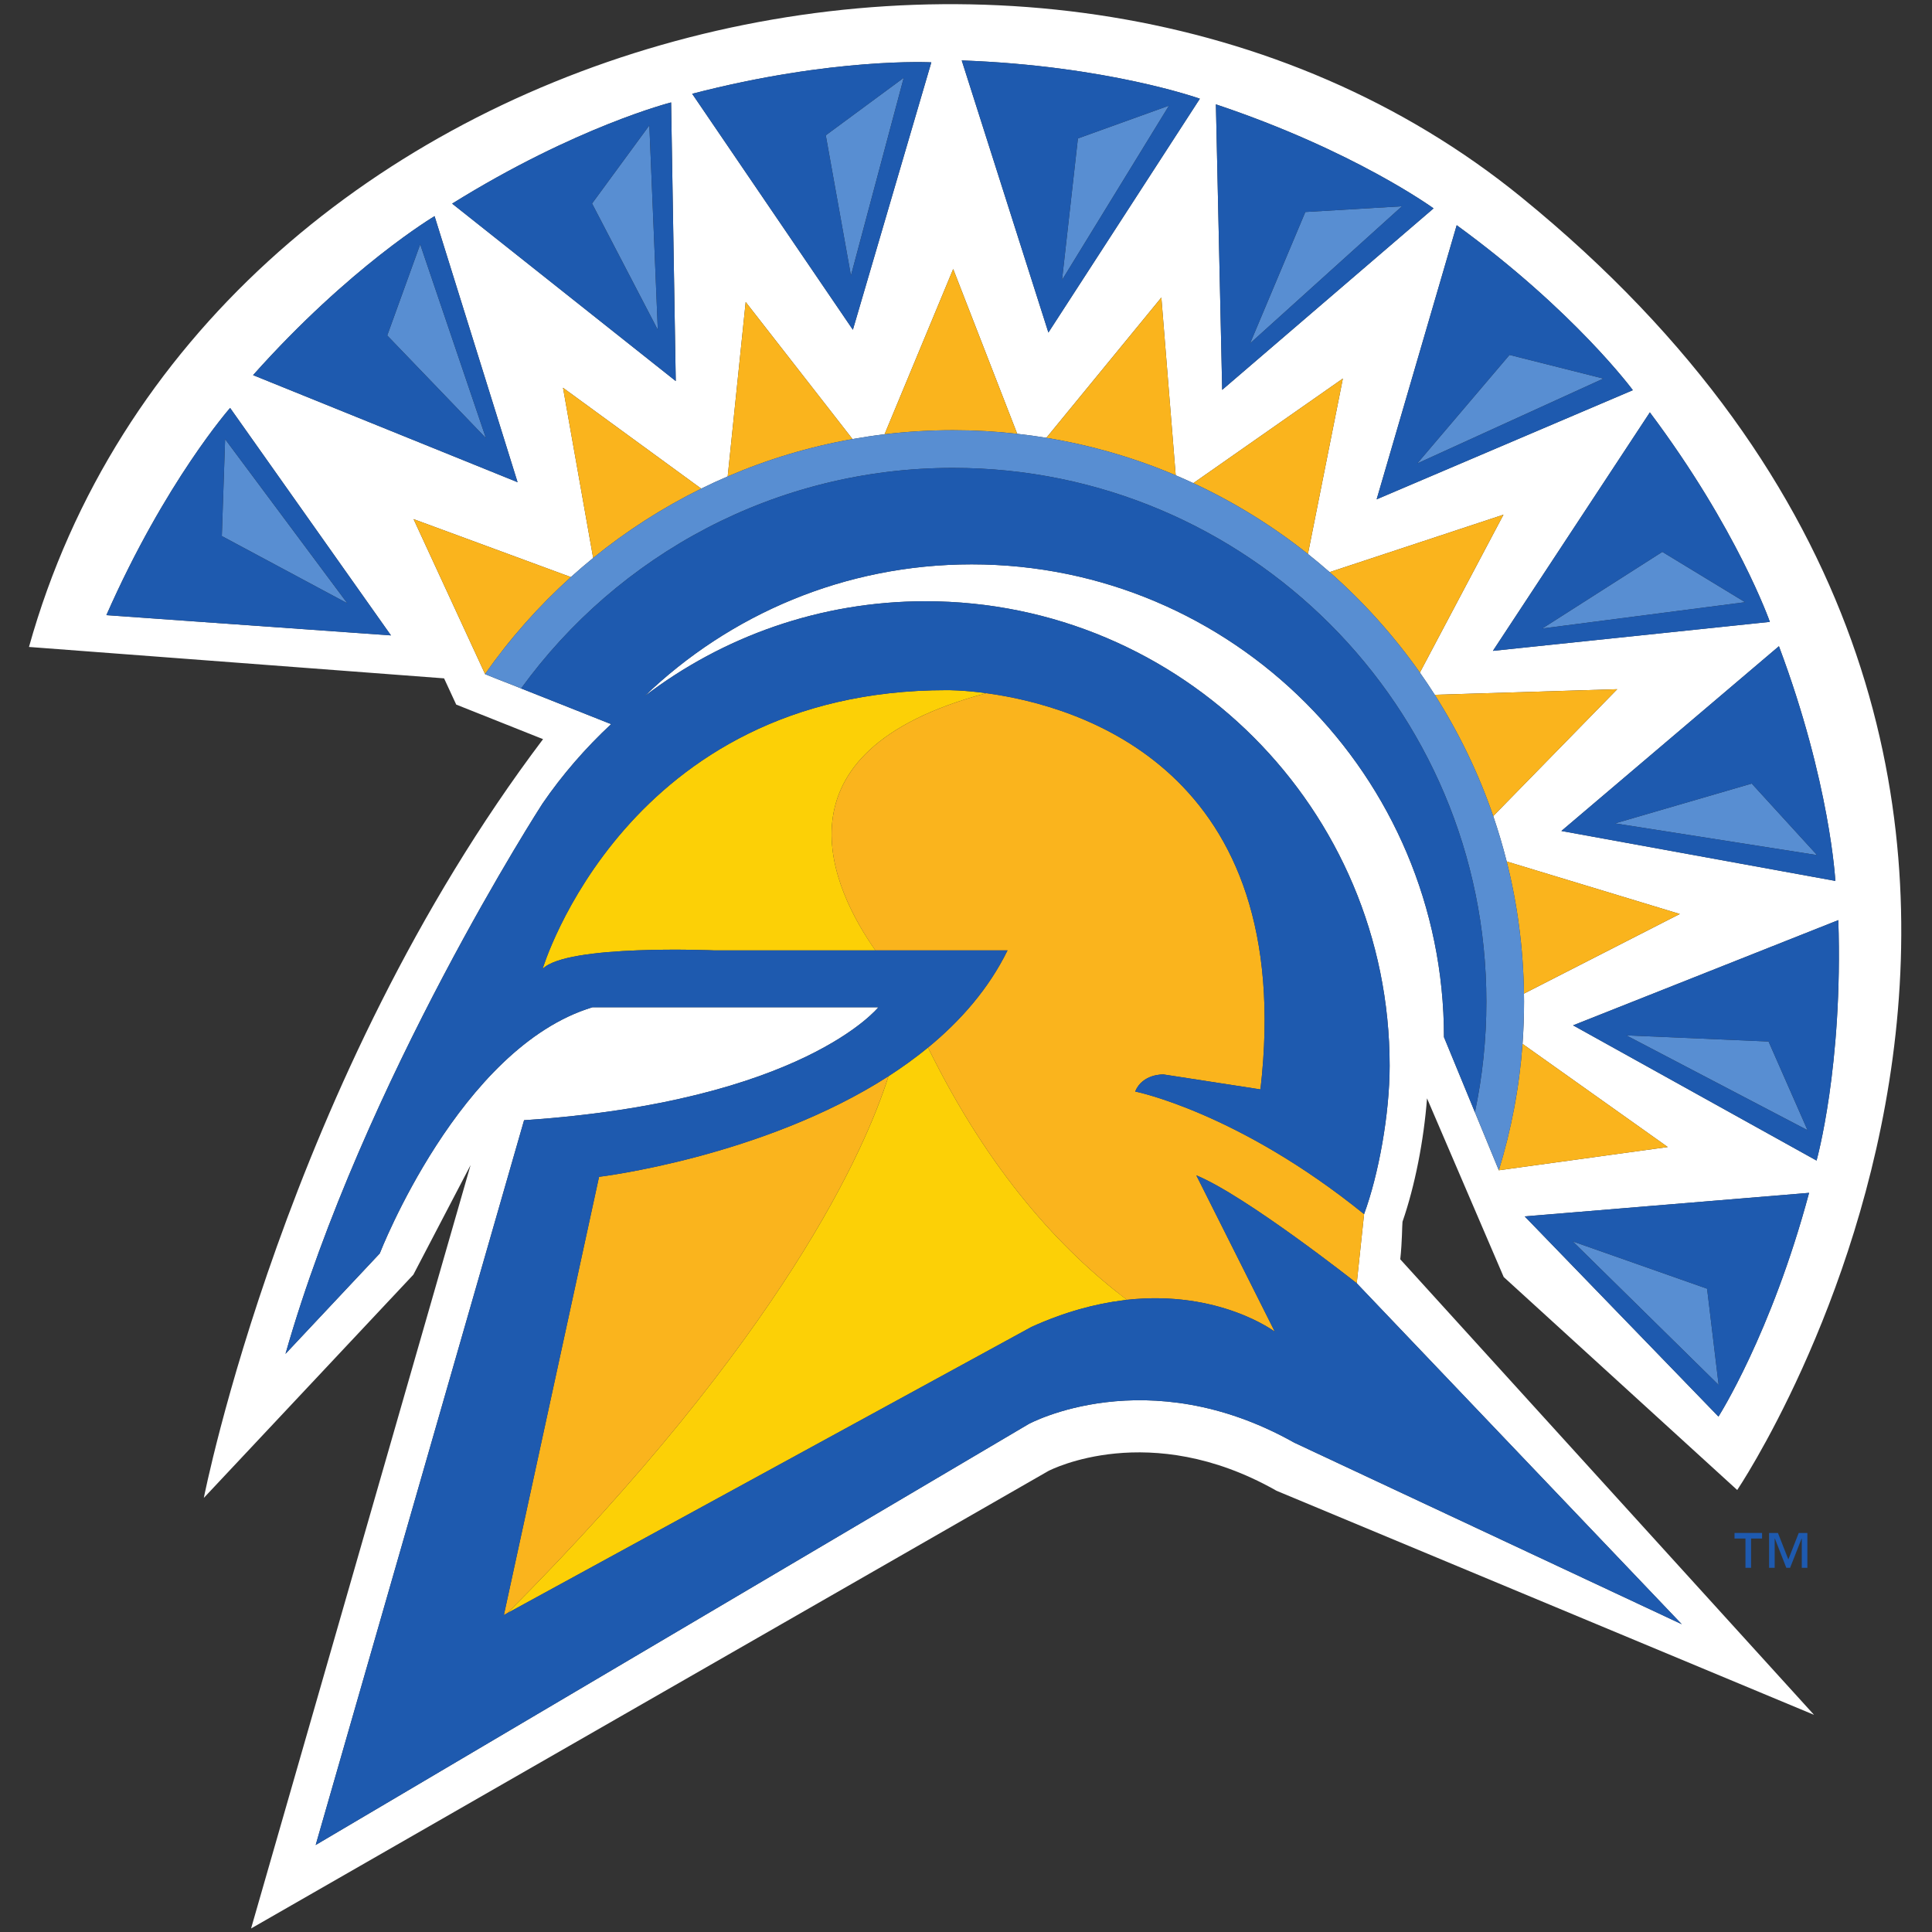
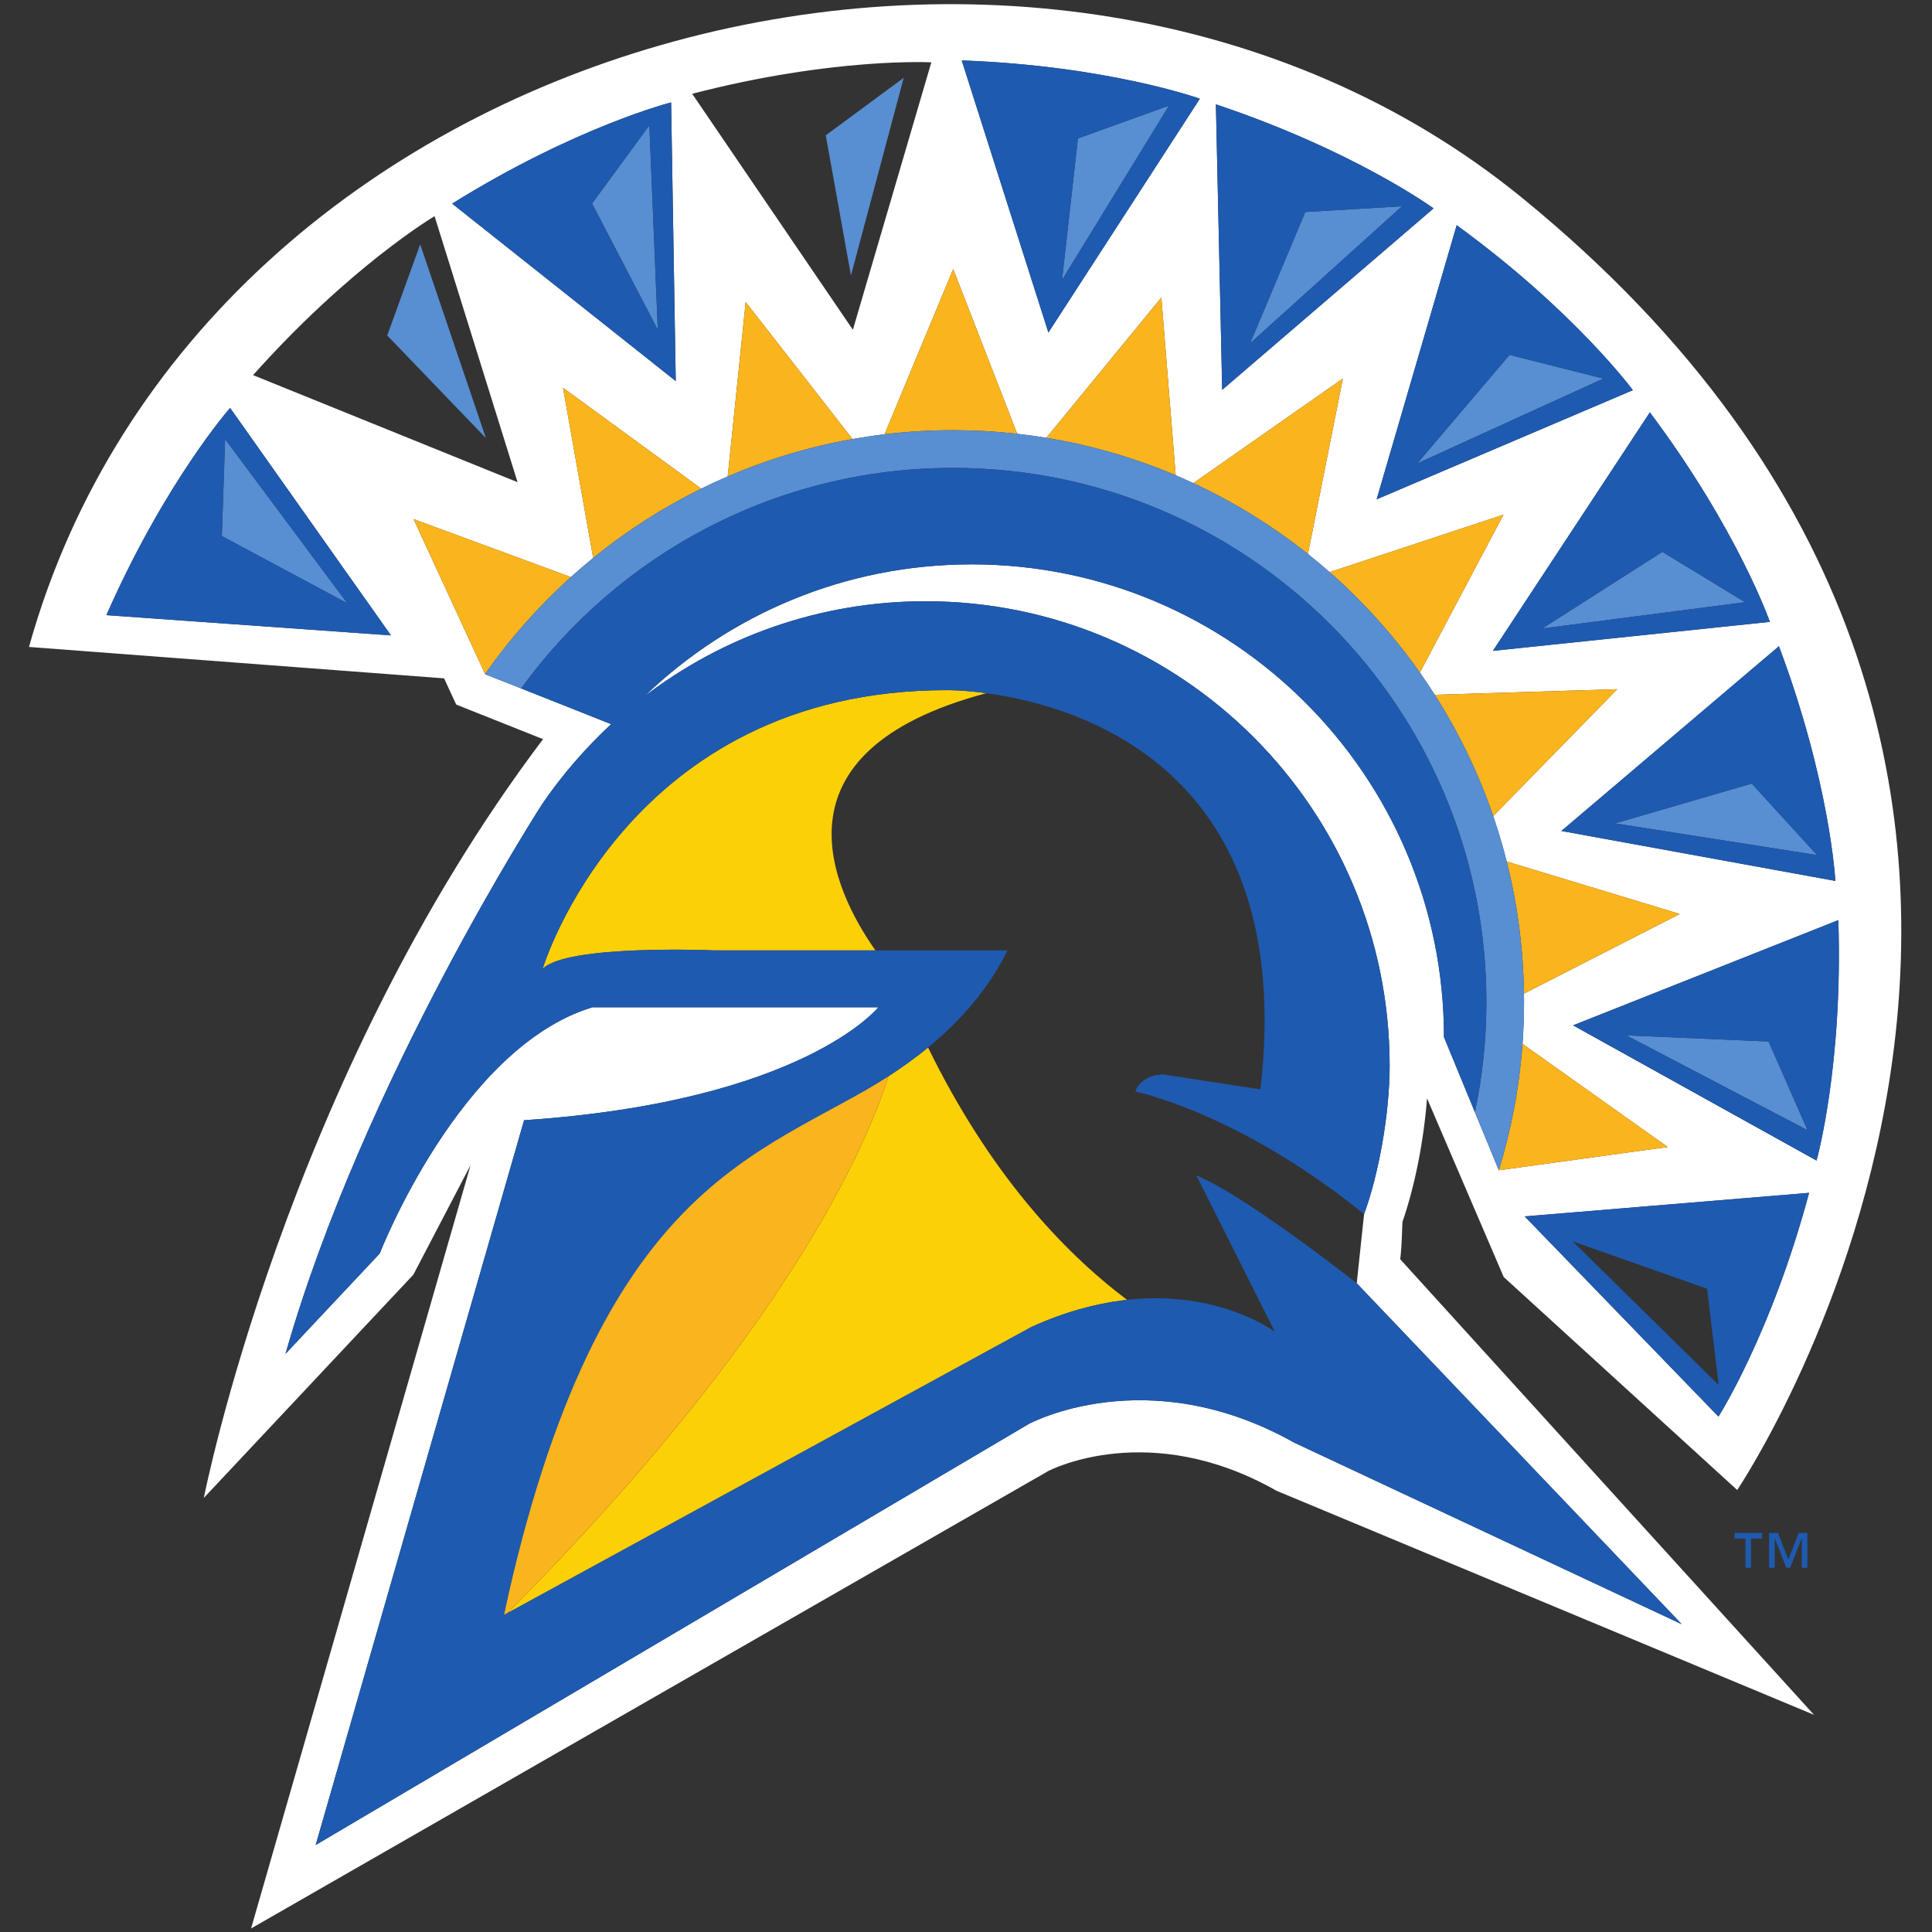
<svg xmlns="http://www.w3.org/2000/svg" width="200px" height="200px" viewBox="0 0 200 200" version="1.1">
  <rect x="0" y="0" width="200" height="200" fill="#333333" stroke="none" />
  <title>san-jose-st</title>
  <desc>Created with Sketch.</desc>
  <g id="san-jose-st" stroke="none" stroke-width="1" fill="none" fill-rule="evenodd">
    <g id="san-jose-st_BGL" transform="translate(-0, 0)">
      <g id="san-jose-st" transform="translate(3, 0)">
        <g id="g10" transform="translate(97, 99.969) scale(-1, 1) rotate(-180) translate(-97, -99.969) translate(0, 0.304)" fill-rule="nonzero">
          <g id="g12">
            <path d="M171.094,31.496 L130.983,50.29 C115.7,58.885 103.482,52.217 103.482,52.217 L29.679,8.641 L51.253,83.67 C80.153,85.61 87.927,95.361 87.927,95.361 L58.327,95.361 C44.573,91.194 36.312,69.877 36.312,69.877 L26.554,59.484 C34.651,87.851 53.15,116.432 53.15,116.432 C55.173,119.396 57.642,122.237 60.263,124.671 C60.263,124.671 54.214,127.076 50.946,128.367 C50.071,128.73 48.525,129.302 47.21,129.85 C47.21,129.85 47.215,129.853 47.215,129.858 L39.812,145.894 L56.098,139.895 C56.849,140.572 57.621,141.233 58.404,141.873 L55.283,159.493 L69.592,149.051 C70.492,149.497 71.405,149.918 72.334,150.314 L72.331,150.314 L74.193,168.371 L85.252,154.182 C86.349,154.376 87.455,154.545 88.57,154.679 L95.675,171.785 L102.303,154.726 C103.317,154.612 104.322,154.478 105.32,154.314 L117.223,168.834 L118.709,150.431 C119.323,150.172 119.931,149.897 120.532,149.619 L136.013,160.448 L132.397,142.285 C133.161,141.676 133.91,141.052 134.643,140.408 L152.639,146.353 L143.985,130.009 C144.517,129.256 145.03,128.49 145.526,127.71 L145.526,127.71 L164.416,128.288 L151.579,115.153 L151.579,115.156 C152.105,113.612 152.572,112.045 152.972,110.455 L170.892,105.019 L154.76,96.775 C154.763,96.494 154.77,96.216 154.77,95.938 C154.77,94.468 154.718,93.013 154.612,91.572 L169.646,80.895 L152.157,78.488 L149.683,84.495 L146.48,92.271 C146.48,119.298 124.59,141.212 97.586,141.212 C84.439,141.212 72.507,136.012 63.72,127.559 C71.796,133.726 81.878,137.393 92.814,137.393 C119.345,137.393 140.855,115.868 140.855,89.311 C140.855,84.288 139.705,78 138.208,73.949 L137.449,66.792 L171.094,31.496 Z M8.013,135.954 C14.116,149.8 20.821,157.404 20.821,157.404 L37.473,133.857 L8.013,135.954 Z M41.986,177.258 L50.579,149.716 L23.197,160.801 C33.267,172.088 41.986,177.258 41.986,177.258 L41.986,177.258 Z M66.473,189.033 L66.955,160.186 L43.808,178.554 C56.65,186.542 66.473,189.033 66.473,189.033 L66.473,189.033 Z M93.411,193.18 L85.29,165.495 L68.654,189.926 C83.292,193.723 93.411,193.18 93.411,193.18 L93.411,193.18 Z M121.209,189.416 L105.53,165.209 L96.558,193.378 C111.67,192.83 121.209,189.416 121.209,189.416 L121.209,189.416 Z M145.402,178.062 L123.522,159.277 L122.869,188.831 C137.211,184.035 145.402,178.062 145.402,178.062 L145.402,178.062 Z M166.031,159.243 L139.509,147.943 L147.797,176.322 C160.024,167.414 166.031,159.243 166.031,159.243 L166.031,159.243 Z M180.215,135.258 L151.546,132.258 L167.793,156.945 C176.876,144.837 180.215,135.258 180.215,135.258 L180.215,135.258 Z M186.993,108.442 L158.635,113.612 L181.154,132.738 C186.469,118.57 186.993,108.442 186.993,108.442 L186.993,108.442 Z M185.048,79.493 L159.843,93.491 L187.302,104.383 C187.799,89.256 185.048,79.493 185.048,79.493 L185.048,79.493 Z M174.894,52.991 L154.835,73.714 L184.275,76.151 C180.359,61.53 174.894,52.991 174.894,52.991 L174.894,52.991 Z M142.187,73.161 C143.466,76.842 144.391,81.557 144.725,85.934 L152.664,67.436 L176.836,45.389 C176.836,45.389 227.187,120.014 154.502,179.207 C105.244,219.324 17.885,196.684 0,132.662 L42.971,129.411 L44.227,126.696 L53.217,123.117 C26.58,87.855 18.1,44.571 18.1,44.571 L39.791,67.68 L45.715,79.026 L22.991,0 L105.534,47.362 C105.815,47.506 115.999,52.702 129.007,45.389 L129.139,45.313 L184.787,22.115 L141.954,69.272 C142.161,71.175 142.135,72.695 142.187,73.161 L142.187,73.161 Z" id="path14" fill="#FFFFFF" />
            <path d="M70.93,101.25 L87.624,101.25 C83.312,107.376 76.194,121.795 99.111,127.875 C96.613,128.215 95.007,128.191 95.007,128.191 C61.804,128.191 53.166,99.328 53.166,99.328 C55.648,101.903 70.93,101.25 70.93,101.25" id="path16" fill="#FCD006" />
            <path d="M93.071,91.194 C93.075,91.201 93.083,91.205 93.094,91.213 C91.784,90.141 90.405,89.146 88.976,88.225 C86.602,80.718 78.193,61.433 49.533,32.649 L103.787,62.275 C107.241,63.837 110.415,64.671 113.261,65.024 C113.464,65.049 113.572,65.07 113.665,65.078 C106.937,70.152 99.408,78.264 93.071,91.194" id="path18" fill="#FCD006" />
            <path d="M152.972,110.455 C154.08,106.072 154.691,101.487 154.76,96.775 L170.892,105.019 L152.972,110.455" id="path20" fill="#FAB41D" />
            <path d="M145.526,127.71 L145.526,127.71 C148.012,123.808 150.051,119.602 151.579,115.153 L151.579,115.153 L164.416,128.288 L145.526,127.71" id="path22" fill="#FAB41D" />
            <path d="M134.643,140.408 C138.149,137.326 141.289,133.831 143.985,130.009 L152.639,146.353 L134.643,140.408" id="path24" fill="#FAB41D" />
            <path d="M136.013,160.448 L120.532,149.619 C124.788,147.64 128.763,145.173 132.395,142.285 L136.013,160.448" id="path26" fill="#FAB41D" />
            <path d="M117.225,168.834 L105.32,154.309 C109.992,153.54 114.476,152.23 118.709,150.431 L117.225,168.834" id="path28" fill="#FAB41D" />
            <path d="M102.303,154.726 L95.675,171.785 L88.57,154.679 C90.897,154.957 93.256,155.1 95.653,155.1 C97.904,155.1 100.118,154.975 102.303,154.726" id="path30" fill="#FAB41D" />
            <path d="M85.252,154.182 L74.193,168.371 L72.331,150.314 L72.332,150.314 C76.423,152.074 80.749,153.383 85.252,154.182" id="path32" fill="#FAB41D" />
            <path d="M56.096,139.895 L39.812,145.894 L47.213,129.858 C49.789,133.534 52.773,136.897 56.096,139.895" id="path34" fill="#FAB41D" />
            <path d="M69.592,149.051 L55.28,159.493 L58.405,141.873 C61.836,144.664 65.583,147.076 69.592,149.051" id="path36" fill="#FAB41D" />
            <path d="M152.157,78.488 L169.646,80.895 L154.612,91.572 C154.28,87.051 153.445,82.672 152.157,78.488" id="path38" fill="#FAB41D" />
            <path d="M49.16,32.443 L49.531,32.649 C78.193,61.433 86.602,80.718 88.974,88.225 C75.912,79.83 59.013,77.809 59.013,77.809 L49.16,32.443" id="path40" fill="#FAB41D" />
-             <path d="M117.442,88.409 L127.482,86.86 C131.308,120.014 108.672,126.577 99.111,127.875 C76.195,121.795 83.311,107.376 87.622,101.25 L101.298,101.25 C99.351,97.285 96.448,93.968 93.071,91.194 C99.405,78.264 106.939,70.152 113.665,65.078 C123.21,66.123 128.971,61.773 128.971,61.773 L120.844,77.961 C125.98,75.847 137.45,66.792 137.45,66.792 L138.21,73.949 C125.152,84.515 114.514,86.642 114.514,86.642 C115.267,88.495 117.442,88.409 117.442,88.409" id="path42" fill="#FAB41D" />
            <path d="M152.972,110.455 C152.572,112.045 152.106,113.612 151.579,115.153 C150.051,119.602 148.012,123.808 145.526,127.71 C145.03,128.49 144.517,129.256 143.987,130.009 C141.29,133.831 138.149,137.326 134.643,140.408 C133.91,141.052 133.161,141.676 132.397,142.285 C128.763,145.173 124.784,147.64 120.532,149.619 C119.929,149.897 119.323,150.172 118.709,150.431 C114.476,152.23 109.992,153.54 105.32,154.309 C104.322,154.478 103.317,154.612 102.303,154.726 C100.121,154.975 97.904,155.1 95.653,155.1 C93.256,155.1 90.892,154.957 88.57,154.679 C87.455,154.545 86.347,154.376 85.252,154.182 C80.747,153.383 76.423,152.074 72.332,150.314 C71.405,149.915 70.492,149.497 69.589,149.051 C65.583,147.076 61.838,144.664 58.404,141.873 C57.619,141.233 56.847,140.572 56.096,139.895 C52.773,136.897 49.789,133.534 47.215,129.858 C47.213,129.853 47.21,129.85 47.209,129.85 C48.527,129.302 50.071,128.733 50.946,128.367 C60.982,142.202 77.27,151.197 95.653,151.197 C126.148,151.197 150.869,126.452 150.869,95.933 C150.869,92.01 150.46,88.187 149.683,84.495 L152.159,78.488 C153.445,82.672 154.28,87.051 154.608,91.572 C154.714,93.013 154.767,94.468 154.767,95.933 C154.767,96.216 154.763,96.494 154.76,96.775 C154.691,101.487 154.08,106.072 152.972,110.455" id="path44" fill="#588ED2" />
            <polygon id="path46" fill="#588ED2" points="19.963 144.142 32.956 137.18 20.304 154.171" />
            <polygon id="path48" fill="#588ED2" points="40.498 174.341 37.086 164.906 47.303 154.279" />
            <polygon id="path50" fill="#588ED2" points="64.221 186.658 58.289 178.567 65.098 165.487" />
            <polygon id="path52" fill="#588ED2" points="90.553 191.581 82.484 185.627 85.089 171.108" />
            <polygon id="path54" fill="#588ED2" points="108.586 185.303 106.939 170.644 118.015 188.701" />
            <polygon id="path56" fill="#588ED2" points="132.127 177.688 126.409 164.089 142.132 178.281" />
            <polygon id="path58" fill="#588ED2" points="153.265 162.893 143.712 151.656 162.982 160.443" />
            <polygon id="path60" fill="#588ED2" points="169.084 142.504 156.656 134.573 177.649 137.296" />
            <polygon id="path62" fill="#588ED2" points="185.102 111.115 178.338 118.52 164.19 114.398" />
            <polygon id="path64" fill="#588ED2" points="165.356 92.452 184.118 82.634 180.082 91.817" />
-             <polygon id="path66" fill="#588ED2" points="159.813 71.121 174.915 56.262 173.718 66.228" />
-             <path d="M120.844,77.961 L128.971,61.773 C128.971,61.773 123.213,66.123 113.667,65.078 C113.572,65.07 113.464,65.049 113.261,65.024 C110.415,64.671 107.241,63.837 103.787,62.275 L49.533,32.649 L49.16,32.443 L59.013,77.809 C59.013,77.809 75.914,79.83 88.976,88.225 C90.405,89.146 91.784,90.141 93.094,91.213 C93.083,91.21 93.075,91.201 93.071,91.194 C96.448,93.968 99.351,97.285 101.298,101.25 L87.624,101.25 L70.93,101.25 C70.93,101.25 55.648,101.903 53.169,99.328 C53.169,99.328 61.802,128.191 95.006,128.191 C95.006,128.191 96.613,128.215 99.113,127.875 C108.672,126.577 131.311,120.014 127.482,86.86 L117.442,88.409 C117.442,88.409 115.267,88.495 114.514,86.642 C114.514,86.642 125.152,84.515 138.208,73.949 C139.705,78 140.855,84.288 140.855,89.311 C140.855,115.868 119.345,137.393 92.814,137.393 C81.878,137.393 71.796,133.726 63.72,127.559 C72.507,136.012 84.439,141.212 97.586,141.212 C124.59,141.212 146.48,119.298 146.48,92.271 L149.683,84.495 C150.459,88.187 150.869,92.01 150.869,95.933 C150.869,126.452 126.148,151.197 95.653,151.197 C77.268,151.197 60.982,142.202 50.946,128.367 C54.214,127.076 60.263,124.671 60.263,124.671 C57.642,122.237 55.173,119.396 53.15,116.432 C53.15,116.432 34.651,87.851 26.554,59.484 L36.312,69.877 C36.312,69.877 44.573,91.194 58.327,95.361 L87.927,95.361 C87.927,95.361 80.153,85.61 51.253,83.67 L29.679,8.641 L103.482,52.217 C103.482,52.217 115.7,58.885 130.983,50.29 L171.094,31.496 L137.449,66.792 C137.449,66.792 125.98,75.852 120.844,77.961" id="path68" fill="#1E5AAF" />
+             <path d="M120.844,77.961 L128.971,61.773 C128.971,61.773 123.213,66.123 113.667,65.078 C113.572,65.07 113.464,65.049 113.261,65.024 C110.415,64.671 107.241,63.837 103.787,62.275 L49.533,32.649 L49.16,32.443 C59.013,77.809 75.914,79.83 88.976,88.225 C90.405,89.146 91.784,90.141 93.094,91.213 C93.083,91.21 93.075,91.201 93.071,91.194 C96.448,93.968 99.351,97.285 101.298,101.25 L87.624,101.25 L70.93,101.25 C70.93,101.25 55.648,101.903 53.169,99.328 C53.169,99.328 61.802,128.191 95.006,128.191 C95.006,128.191 96.613,128.215 99.113,127.875 C108.672,126.577 131.311,120.014 127.482,86.86 L117.442,88.409 C117.442,88.409 115.267,88.495 114.514,86.642 C114.514,86.642 125.152,84.515 138.208,73.949 C139.705,78 140.855,84.288 140.855,89.311 C140.855,115.868 119.345,137.393 92.814,137.393 C81.878,137.393 71.796,133.726 63.72,127.559 C72.507,136.012 84.439,141.212 97.586,141.212 C124.59,141.212 146.48,119.298 146.48,92.271 L149.683,84.495 C150.459,88.187 150.869,92.01 150.869,95.933 C150.869,126.452 126.148,151.197 95.653,151.197 C77.268,151.197 60.982,142.202 50.946,128.367 C54.214,127.076 60.263,124.671 60.263,124.671 C57.642,122.237 55.173,119.396 53.15,116.432 C53.15,116.432 34.651,87.851 26.554,59.484 L36.312,69.877 C36.312,69.877 44.573,91.194 58.327,95.361 L87.927,95.361 C87.927,95.361 80.153,85.61 51.253,83.67 L29.679,8.641 L103.482,52.217 C103.482,52.217 115.7,58.885 130.983,50.29 L171.094,31.496 L137.449,66.792 C137.449,66.792 125.98,75.852 120.844,77.961" id="path68" fill="#1E5AAF" />
            <path d="M20.304,154.171 L32.956,137.182 L19.963,144.142 L20.304,154.171 Z M20.821,157.404 C20.821,157.404 14.116,149.8 8.013,135.954 L37.473,133.857 L20.821,157.404 L20.821,157.404 Z" id="path70" fill="#1E5AAF" />
-             <path d="M40.498,174.341 L47.303,154.279 L37.086,164.906 L40.498,174.341 Z M41.986,177.258 C41.986,177.258 33.269,172.088 23.197,160.801 L50.579,149.716 L41.986,177.258 L41.986,177.258 Z" id="path72" fill="#1E5AAF" />
            <path d="M58.289,178.567 L64.221,186.658 L65.096,165.487 L58.289,178.567 Z M66.471,189.028 C66.471,189.028 56.647,186.542 43.806,178.554 L66.952,160.186 L66.471,189.028 L66.471,189.028 Z" id="path74" fill="#1E5AAF" />
-             <path d="M82.484,185.627 L90.556,191.581 L85.092,171.108 L82.484,185.627 Z M93.411,193.18 C93.411,193.18 83.292,193.723 68.654,189.926 L85.29,165.495 L93.411,193.18 L93.411,193.18 Z" id="path76" fill="#1E5AAF" />
            <path d="M108.586,185.303 L118.015,188.701 L106.939,170.644 L108.586,185.303 Z M121.209,189.416 C121.209,189.416 111.67,192.83 96.558,193.378 L105.53,165.209 L121.209,189.416 L121.209,189.416 Z" id="path78" fill="#1E5AAF" />
            <path d="M132.127,177.688 L142.132,178.281 L126.409,164.089 L132.127,177.688 Z M145.402,178.062 C145.402,178.062 137.211,184.035 122.869,188.831 L123.519,159.277 L145.402,178.062 L145.402,178.062 Z" id="path80" fill="#1E5AAF" />
            <path d="M153.265,162.893 L162.982,160.443 L143.712,151.656 L153.265,162.893 Z M166.031,159.243 C166.031,159.243 160.028,167.414 147.797,176.319 L139.509,147.943 L166.031,159.243 L166.031,159.243 Z" id="path82" fill="#1E5AAF" />
            <path d="M169.084,142.504 L177.649,137.296 L156.656,134.573 L169.084,142.504 Z M180.215,135.258 C180.215,135.258 176.872,144.837 167.793,156.945 L151.546,132.258 L180.215,135.258 L180.215,135.258 Z" id="path84" fill="#1E5AAF" />
            <path d="M185.102,111.115 L164.19,114.398 L178.338,118.52 L185.102,111.115 Z M186.995,108.442 C186.995,108.442 186.469,118.57 181.154,132.738 L158.633,113.612 L186.995,108.442 L186.995,108.442 Z" id="path86" fill="#1E5AAF" />
            <path d="M165.356,92.452 L180.082,91.817 L184.118,82.634 L165.356,92.452 Z M187.302,104.383 L159.843,93.491 L185.051,79.493 C185.051,79.493 187.799,89.256 187.302,104.383 L187.302,104.383 Z" id="path88" fill="#1E5AAF" />
            <path d="M174.915,56.262 L159.813,71.121 L173.716,66.228 L174.915,56.262 Z M174.894,52.991 C174.894,52.991 180.355,61.53 184.275,76.151 L154.835,73.714 L174.894,52.991 L174.894,52.991 Z" id="path90" fill="#1E5AAF" />
            <polyline id="path92" fill="#1E5AAF" points="182.128 38.202 181.052 40.942 180.135 40.942 180.135 37.335 180.714 37.335 180.714 40.366 180.734 40.366 181.918 37.335 182.311 37.335 183.503 40.366 183.52 40.366 183.52 37.335 184.099 37.335 184.099 40.942 183.204 40.942 182.128 38.202" />
            <polyline id="path94" fill="#1E5AAF" points="176.557 40.366 177.69 40.366 177.69 37.335 178.272 37.335 178.272 40.366 179.409 40.366 179.409 40.942 176.557 40.942 176.557 40.366" />
          </g>
        </g>
      </g>
    </g>
  </g>
</svg>